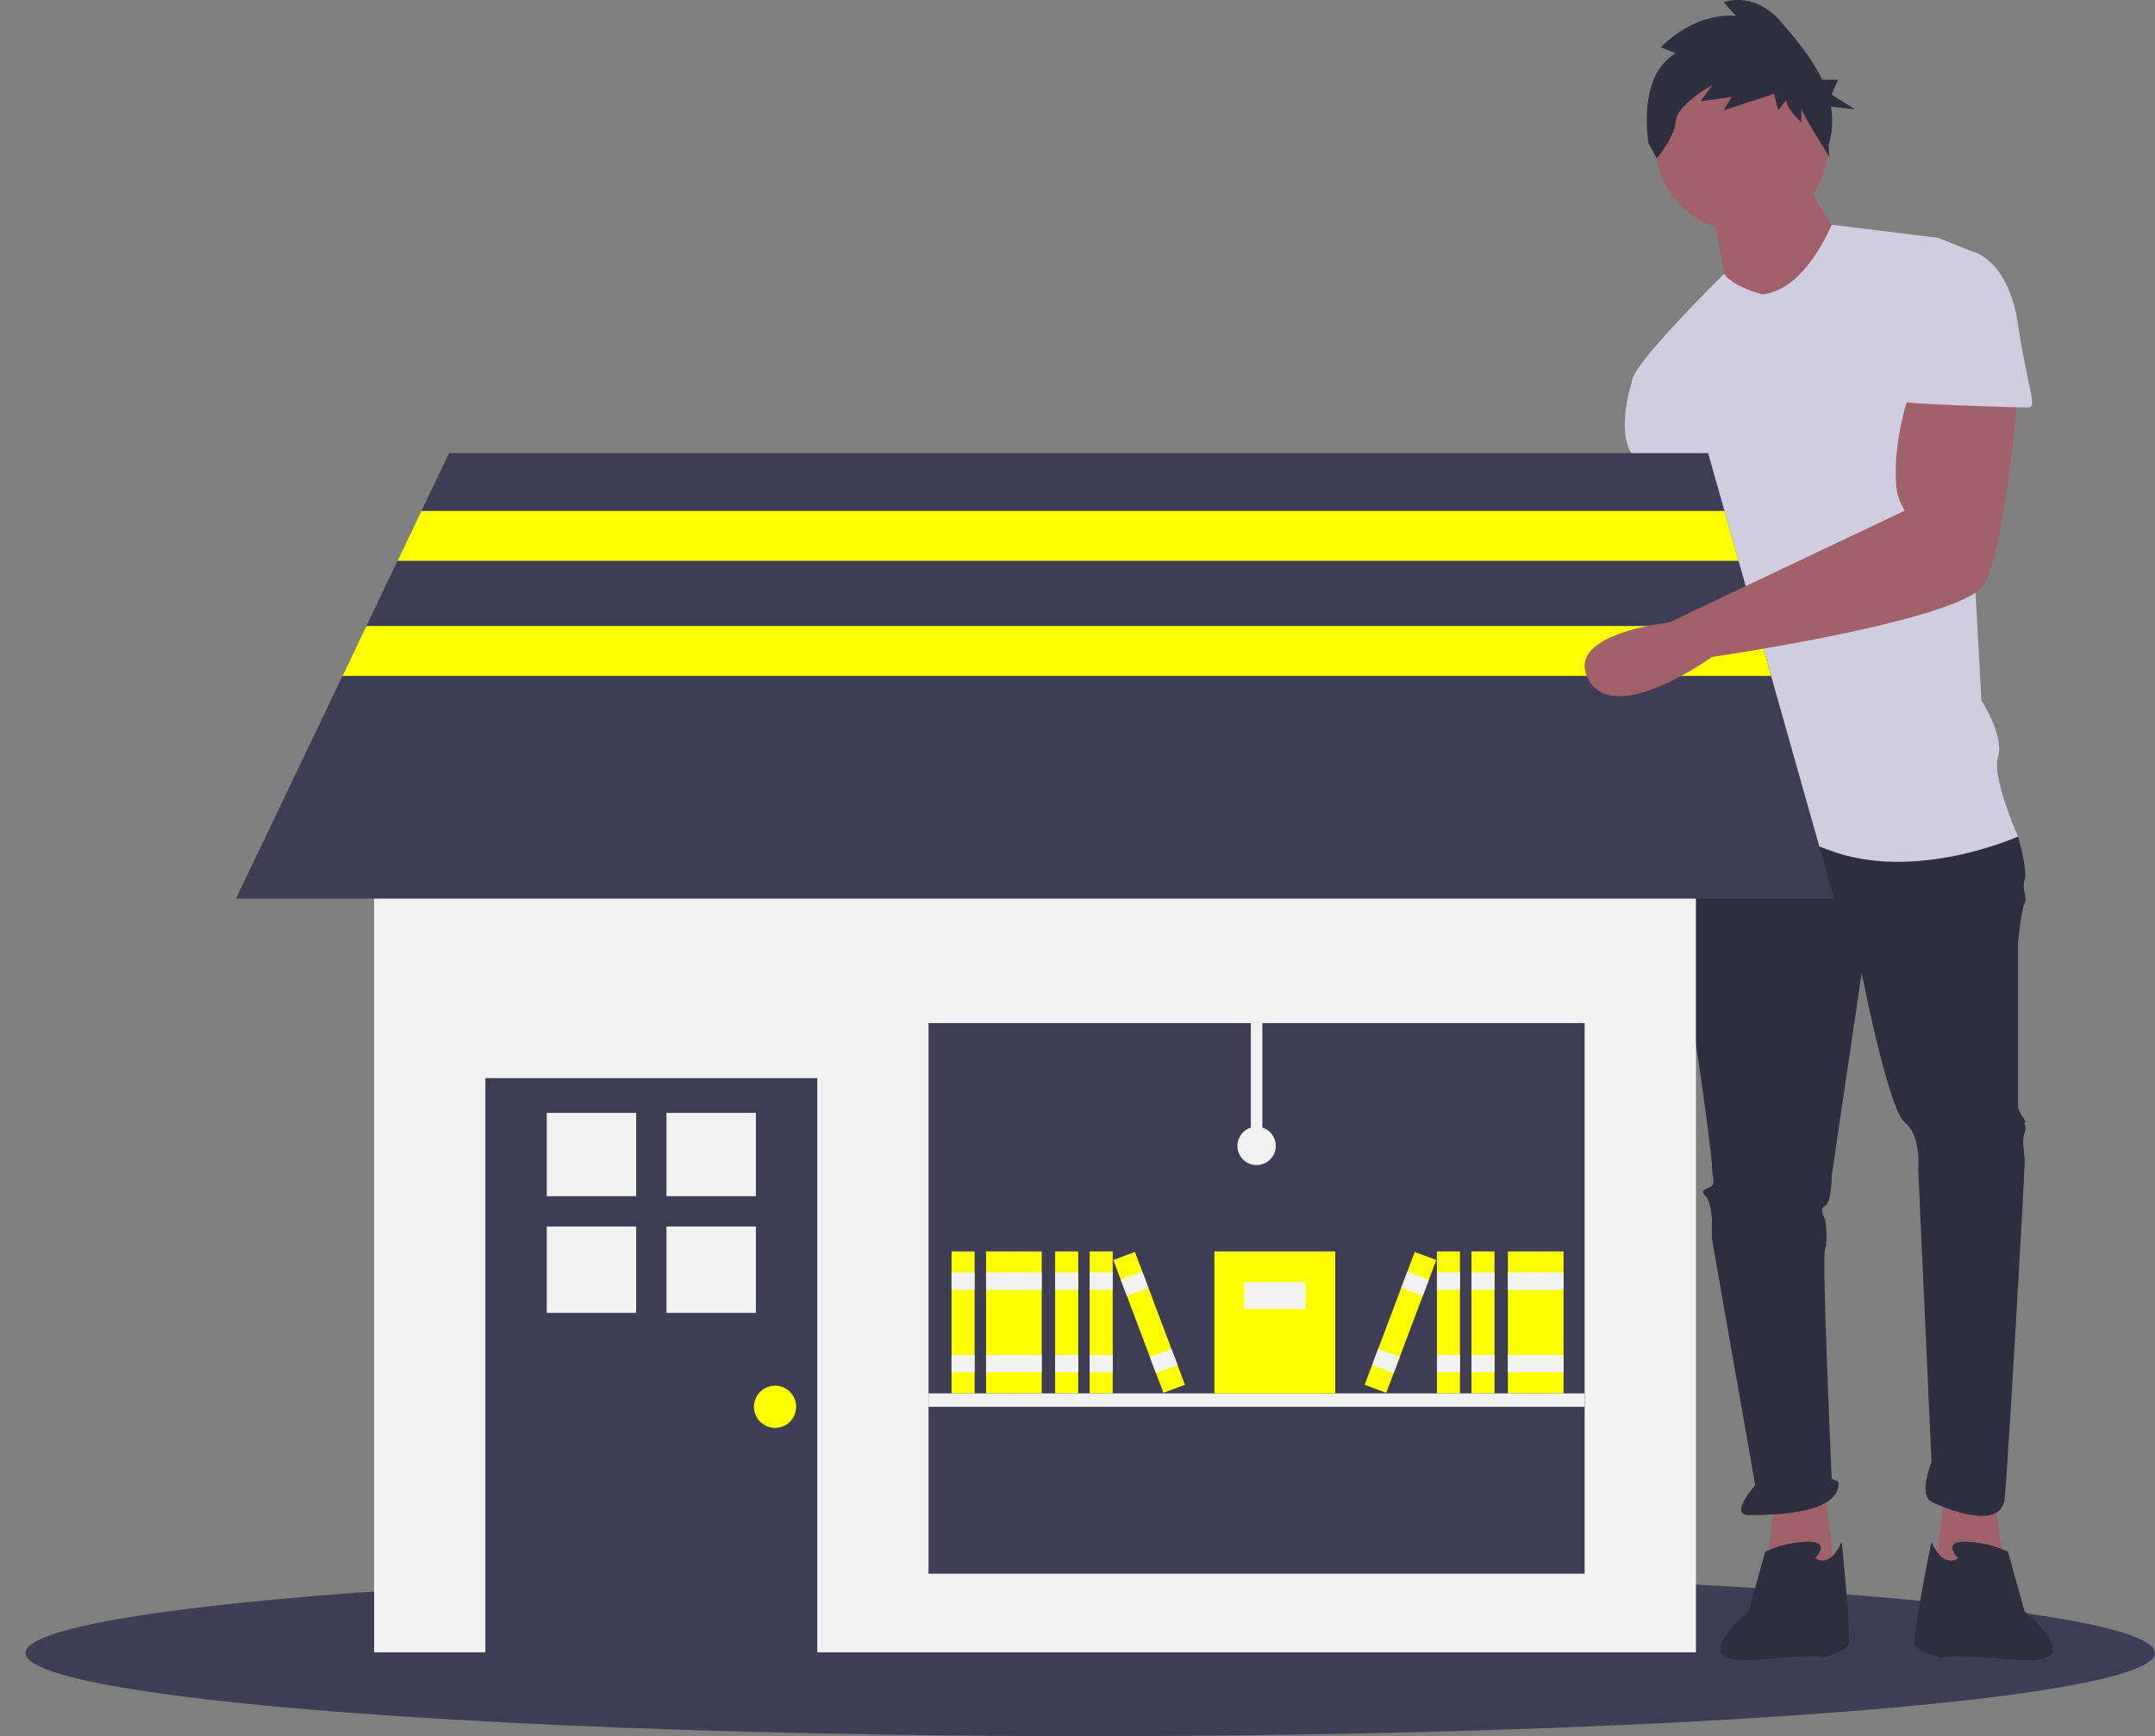
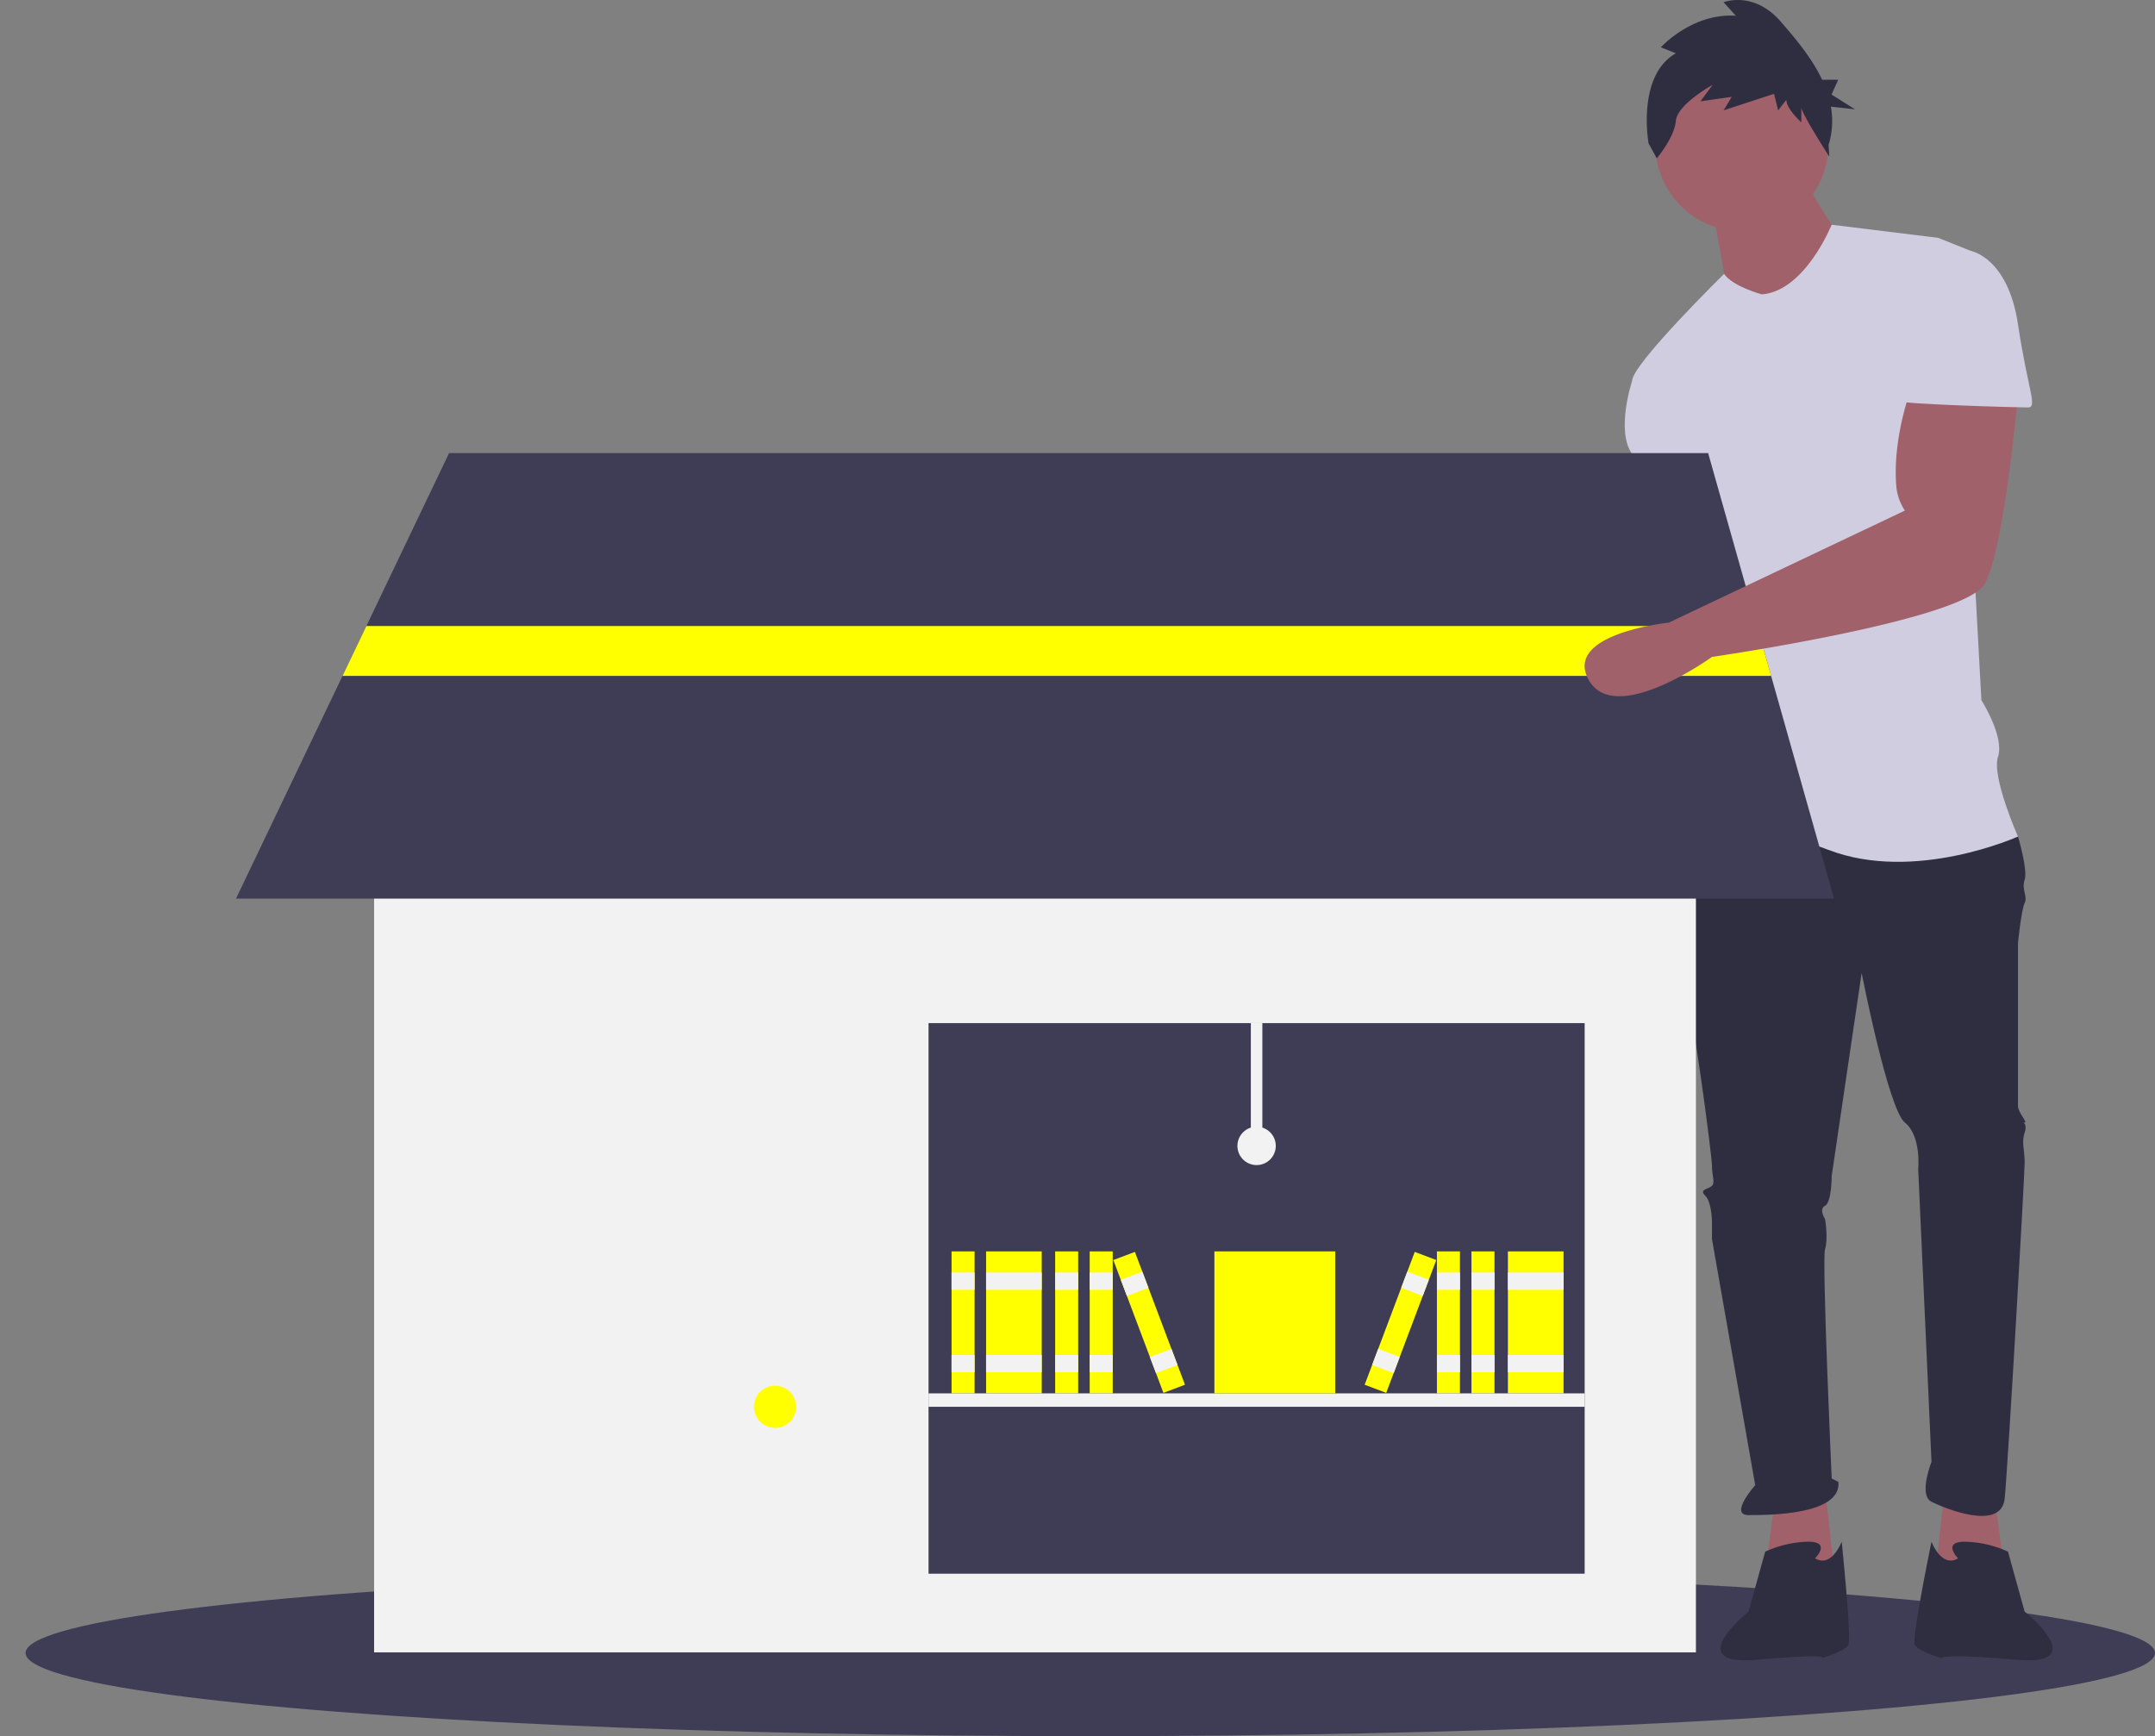
<svg xmlns="http://www.w3.org/2000/svg" xmlns:ns1="http://www.inkscape.org/namespaces/inkscape" xmlns:ns2="http://sodipodi.sourceforge.net/DTD/sodipodi-0.dtd" ns1:version="1.0 (4035a4fb49, 2020-05-01)" ns2:docname="ylw_local_shop.svg" version="1.1" viewBox="0 0 842 678.376" height="678.376" width="842" data-name="Layer 1" id="b582dbfc-ed60-4217-aa06-1e10ec960023">
  <rect x="0" y="0" width="842" height="678.376" fill="#808080" stroke="none" />
  <defs id="defs19509" />
  <ns2:namedview ns1:current-layer="b582dbfc-ed60-4217-aa06-1e10ec960023" ns1:window-maximized="0" ns1:window-y="18" ns1:window-x="0" ns1:cy="315.00826" ns1:cx="461.46775" ns1:zoom="0.92665072" showgrid="false" id="namedview19507" ns1:window-height="1041" ns1:window-width="1916" ns1:pageshadow="2" ns1:pageopacity="0" guidetolerance="10" gridtolerance="10" objecttolerance="10" borderopacity="1" bordercolor="#666666" pagecolor="#ffffff" />
  <title id="title19384">business_shop</title>
  <ellipse id="ellipse19386" fill="#3f3d56" ry="32.5" rx="416" cy="645.876" cx="426" />
  <polygon id="polygon19388" fill="#a0616a" points="779.369 585.5 783.268 614.093 755.975 616.692 759.874 581.601 779.369 585.5" />
-   <path id="path19390" fill="#a0616a" transform="translate(-179 -110.812)" d="M829.702,303.812s2.599,35.091,2.599,36.391S814.106,431.18,814.106,431.18s-25.993,49.387,0,48.088,18.195-46.788,18.195-46.788l27.293-75.381-11.697-53.286Z" />
  <polygon id="polygon19392" fill="#a0616a" points="693.591 585.5 689.692 614.093 716.985 616.692 713.086 581.601 693.591 585.5" />
  <path id="path19394" fill="#2f2e41" transform="translate(-179 -110.812)" d="M842.698,428.581l-6.498,9.098s-3.899,38.99,0,51.987,11.697,72.781,11.697,76.68,1.3,6.498,0,7.798-5.199,1.3-2.599,3.899,2.599,10.397,2.599,10.397V594.938l16.896,96.175s-10.397,11.697-2.599,11.697,36.391,0,35.091-12.997l-2.599-1.3s-3.899-85.778-2.599-89.677,0-11.697,0-11.697-2.599-3.899,0-5.199,2.599-11.697,2.599-11.697l11.697-79.28s10.397,53.286,16.896,58.485,5.199,18.195,5.199,18.195l5.199,114.371s-5.199,12.997,0,15.596,27.293,11.697,28.593-1.3,7.798-126.068,7.798-131.266-1.3-7.798,0-11.697-1.3-3.899,0-3.899-2.599-3.899-2.599-6.498V479.268s1.3-12.997,2.599-15.596-1.3-5.199,0-9.098-2.599-16.896-2.599-16.896l-58.485-15.596Z" />
  <path id="path19396" fill="#2f2e41" transform="translate(-179 -110.812)" d="M888.187,719.706s6.498-6.498-2.599-6.498a42.303,42.303,0,0,0-16.896,3.899l-6.498,23.394S835.55,761.945,865.442,759.346s25.344-.65,25.344-.65,9.098-2.599,10.397-5.199-2.599-40.29-2.599-40.29S894.685,723.605,888.187,719.706Z" />
  <path id="path19398" fill="#2f2e41" transform="translate(-179 -110.812)" d="M944.072,719.706s-6.498-6.498,2.599-6.498a42.303,42.303,0,0,1,16.896,3.899l6.498,23.394s26.643,21.445-3.249,18.845-29.243-.65-29.243-.65-9.098-2.599-10.397-5.199,6.498-40.29,6.498-40.29S937.574,723.605,944.072,719.706Z" />
  <circle id="circle19400" fill="#a0616a" r="33.791" cy="56.536" cx="680.594" />
  <path id="path19402" fill="#a0616a" transform="translate(-179 -110.812)" d="M847.897,192.041s5.199,25.993,5.199,29.892,22.094,15.596,22.094,15.596l24.694-31.192s-15.596-22.094-15.596-27.293Z" />
  <path id="path19404" fill="#d0cde1" transform="translate(-179 -110.812)" d="M867.392,225.832s-11.328-3.015-14.761-8.006c0,0-35.926,35.299-35.926,41.797l28.593,50.687s0,18.195,2.599,19.495,0,0,0,5.199-7.798,38.99-5.199,44.189,5.199,1.3,2.599,9.098-9.098,49.387-9.098,49.387,23.394-7.798,57.185,5.199,74.081-5.199,74.081-5.199-10.397-23.394-7.798-31.192-6.498-22.094-6.498-22.094l-6.498-119.569s9.098-53.286,2.599-55.886L936.274,203.738l-41.621-5.115S884.288,224.533,867.392,225.832Z" />
  <path id="path19406" fill="#d0cde1" transform="translate(-179 -110.812)" d="M829.702,250.526l-12.997,9.098s-6.498,19.495,0,28.593,9.098,22.094,9.098,22.094l25.993-2.599Z" />
  <path id="path19408" fill="#2f2e41" transform="translate(-179 -110.812)" d="M833.794,131.636l-5.862-2.347s12.256-13.493,29.308-12.32l-4.796-5.28s11.723-4.693,22.38,7.626c5.602,6.476,12.084,14.089,16.125,22.664h6.277l-2.62,5.769,9.17,5.769-9.412-1.036a31.921,31.921,0,0,1-.89,14.94l.252,4.56s-10.91-16.879-10.91-19.226v5.867s-5.862-5.28-5.862-8.8l-3.197,4.107-1.599-6.453-19.716,6.453,3.197-5.28-12.256,1.76,4.796-6.453s-13.854,7.627-14.387,14.08c-.533,6.453-7.46,14.666-7.46,14.666l-3.197-5.867S818.341,140.435,833.794,131.636Z" />
  <rect id="rect19410" fill="#f2f2f2" height="362.798" width="516.463" y="282.832" x="146.169" />
-   <rect id="rect19412" fill="#3f3d56" height="226.374" width="129.678" y="421.256" x="189.645" />
  <rect id="rect19414" fill="#f2f2f2" height="32.563" width="34.932" y="434.837" x="213.632" />
-   <rect id="rect19416" fill="#f2f2f2" height="32.563" width="34.932" y="434.837" x="260.405" />
  <rect id="rect19418" fill="#f2f2f2" height="33.748" width="34.932" y="479.241" x="213.632" />
  <rect id="rect19420" fill="#f2f2f2" height="33.748" width="34.932" y="479.241" x="260.405" />
  <circle id="circle19422" fill="#ffff00" r="8.245" cy="549.684" cx="302.832" />
  <rect id="rect19424" fill="#3f3d56" height="215.13" width="256.357" y="399.767" x="362.799" />
  <polygon id="polygon19426" fill="#3f3d56" points="716.602 351.134 92.199 351.134 133.831 264.092 143.148 244.603 155.337 219.117 164.654 199.628 175.455 177.051 667.407 177.051 673.786 199.628 679.295 219.117 686.499 244.603 692.008 264.092 716.602 351.134" />
  <rect id="rect19428" fill="#ffff00" height="55.469" width="8.995" y="488.967" x="371.794" />
  <rect id="rect19430" fill="#f2f2f2" height="6.746" width="8.995" y="497.213" x="371.794" />
  <rect id="rect19432" fill="#f2f2f2" height="6.746" width="8.995" y="529.445" x="371.794" />
  <rect id="rect19434" fill="#ffff00" height="55.469" width="21.738" y="488.967" x="385.286" />
  <rect id="rect19436" fill="#f2f2f2" height="6.746" width="21.738" y="497.213" x="385.286" />
  <rect id="rect19438" fill="#f2f2f2" height="6.746" width="21.738" y="529.445" x="385.286" />
  <rect id="rect19440" fill="#ffff00" height="55.469" width="8.995" y="488.967" x="412.271" />
  <rect id="rect19442" fill="#f2f2f2" height="6.746" width="8.995" y="497.213" x="412.271" />
  <rect id="rect19444" fill="#f2f2f2" height="6.746" width="8.995" y="529.445" x="412.271" />
  <rect id="rect19446" fill="#ffff00" height="55.469" width="8.995" y="488.967" x="425.764" />
  <rect id="rect19448" fill="#f2f2f2" height="6.746" width="8.995" y="497.213" x="425.764" />
  <rect id="rect19450" fill="#f2f2f2" height="6.746" width="8.995" y="529.445" x="425.764" />
  <rect id="rect19452" fill="#ffff00" transform="translate(-359.977 151.032) rotate(-20.654)" height="55.469" width="8.995" y="599.779" x="623.503" />
  <rect id="rect19454" fill="#f2f2f2" transform="translate(-355.023 148.058) rotate(-20.654)" height="6.746" width="8.995" y="609.06" x="617.819" />
  <rect id="rect19456" fill="#f2f2f2" transform="translate(-364.93 154.007) rotate(-20.654)" height="6.746" width="8.995" y="639.221" x="629.188" />
  <rect id="rect19458" fill="#ffff00" height="55.469" width="21.738" y="488.967" x="589.173" />
  <rect id="rect19460" fill="#f2f2f2" height="6.746" width="21.738" y="497.213" x="589.173" />
  <rect id="rect19462" fill="#f2f2f2" height="6.746" width="21.738" y="529.445" x="589.173" />
  <rect id="rect19464" fill="#ffff00" height="55.469" width="8.995" y="488.967" x="574.931" />
  <rect id="rect19466" fill="#f2f2f2" height="6.746" width="8.995" y="497.213" x="574.931" />
  <rect id="rect19468" fill="#f2f2f2" height="6.746" width="8.995" y="529.445" x="574.931" />
  <rect id="rect19470" fill="#ffff00" height="55.469" width="8.995" y="488.967" x="561.438" />
  <rect id="rect19472" fill="#f2f2f2" height="6.746" width="8.995" y="497.213" x="561.438" />
  <rect id="rect19474" fill="#f2f2f2" height="6.746" width="8.995" y="529.445" x="561.438" />
  <rect id="rect19476" fill="#ffff00" transform="translate(-296.133 974.883) rotate(-69.346)" height="8.995" width="55.469" y="623.016" x="698.462" />
  <rect id="rect19478" fill="#f2f2f2" transform="translate(-278.343 970.441) rotate(-69.346)" height="8.995" width="6.746" y="607.936" x="728.508" />
  <rect id="rect19480" fill="#f2f2f2" transform="translate(-313.924 979.325) rotate(-69.346)" height="8.995" width="6.746" y="638.096" x="717.138" />
  <rect id="rect19482" fill="#f2f2f2" height="5.247" width="256.357" y="544.437" x="362.799" />
  <rect id="rect19484" fill="#ffff00" height="55.469" width="47.224" y="488.967" x="474.487" />
-   <rect id="rect19486" fill="#f2f2f2" height="10.494" width="23.987" y="500.961" x="486.105" />
  <rect id="rect19488" fill="#f2f2f2" height="47.973" width="4.497" y="399.767" x="488.729" />
  <circle id="circle19490" fill="#f2f2f2" r="7.496" cy="447.74" cx="490.977" />
-   <polygon id="polygon19492" fill="#ffff00" points="679.295 219.117 155.337 219.117 164.654 199.628 673.786 199.628 679.295 219.117" />
  <polygon id="polygon19494" fill="#ffff00" points="692.008 264.092 133.831 264.092 143.148 244.603 686.499 244.603 692.008 264.092" />
  <path id="path19496" fill="#a0616a" transform="translate(-179 -110.812)" d="M925.877,262.223s-7.526,19.353-5.954,38.501a20.293,20.293,0,0,0,3.355,9.587h0L831.073,354.085s-41.662,4.313-31.264,22.509,48.088-9.098,48.088-9.098,98.775-14.296,106.573-28.593,12.997-74.081,12.997-74.081Z" />
  <path id="path19498" fill="#d0cde1" transform="translate(-179 -110.812)" d="M929.776,208.937h19.495s14.296,2.599,18.195,28.593,7.798,32.492,3.899,32.492-50.687-1.3-50.687-2.599S929.776,208.937,929.776,208.937Z" />
</svg>